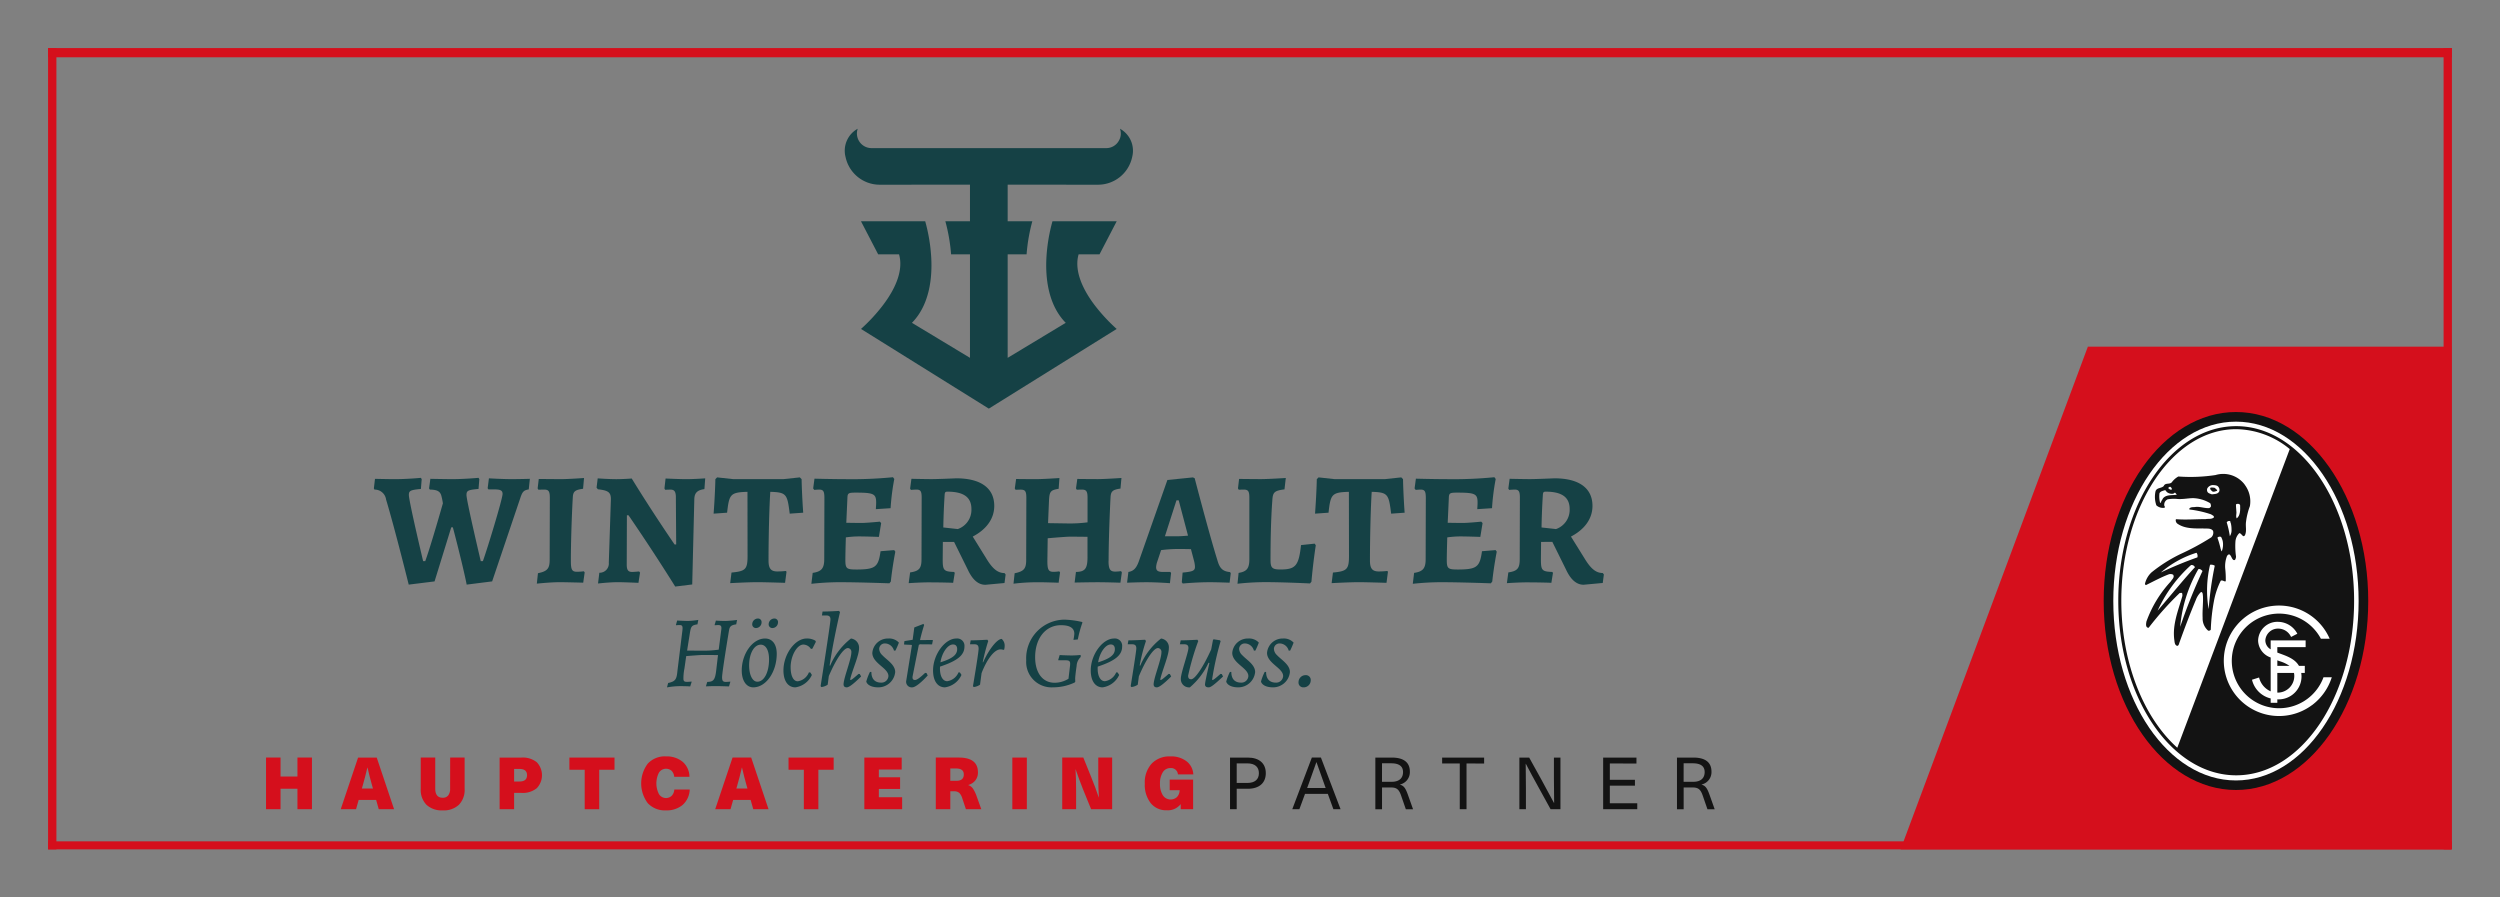
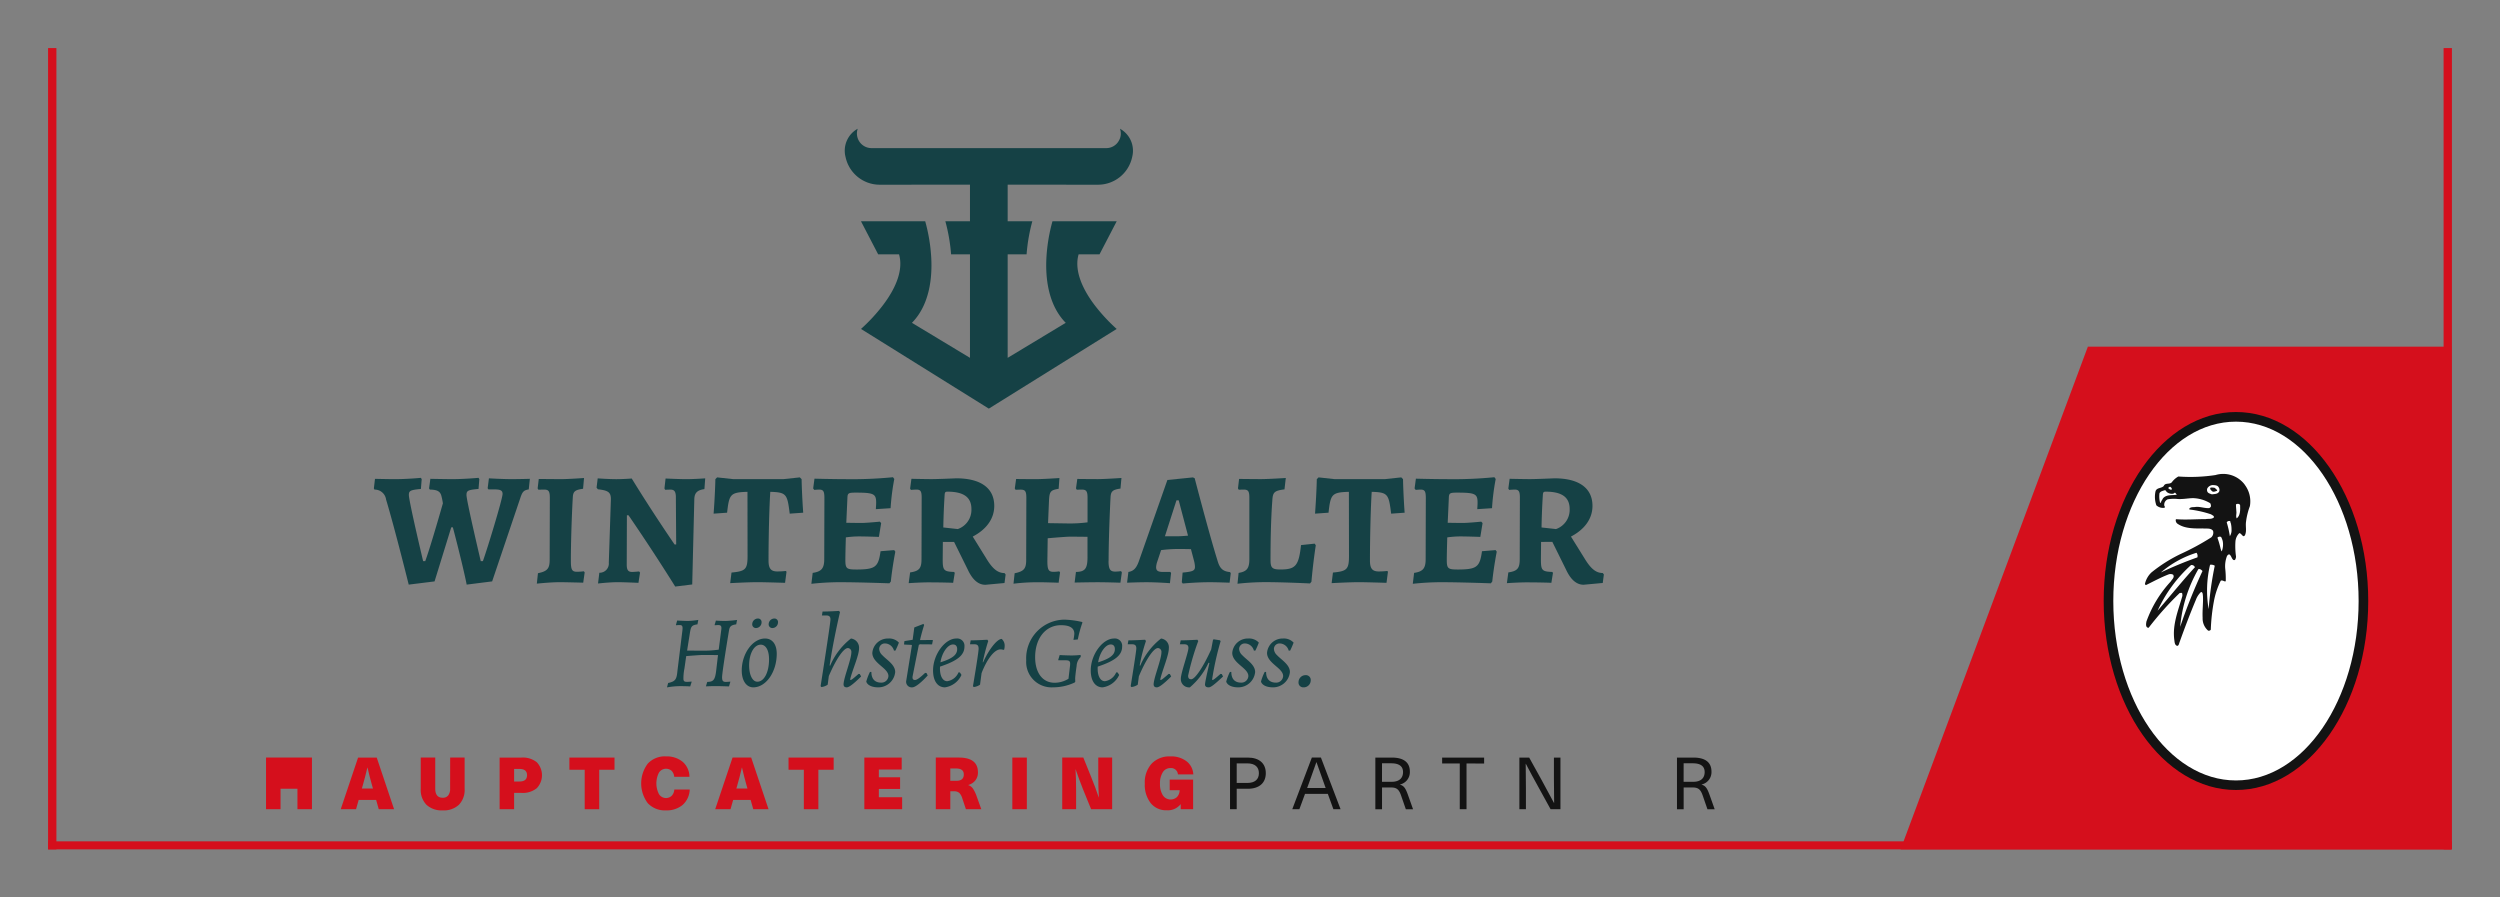
<svg xmlns="http://www.w3.org/2000/svg" width="380.443" height="136.569" viewBox="0 0 380.443 136.569">
  <rect x="0" y="0" width="380.443" height="136.569" fill="#808080" stroke="none" />
  <defs>
    <clipPath id="a">
      <rect width="365.81" height="121.937" fill="none" />
    </clipPath>
    <clipPath id="b">
      <rect width="380.443" height="136.569" fill="none" />
    </clipPath>
  </defs>
  <rect width="1.268" height="121.937" transform="translate(7.316 7.316)" fill="#d50f1c" />
  <rect width="1.268" height="121.937" transform="translate(371.859 7.316)" fill="#d50f1c" />
-   <rect width="365.81" height="1.402" transform="translate(7.316 7.316)" fill="#d50f1c" />
  <rect width="365.81" height="1.219" transform="translate(7.316 128.034)" fill="#d50f1c" />
  <path d="M364.678,61.321l-28.5,76.5h83.785v-76.5Z" transform="translate(-46.953 -8.565)" fill="#d50f1c" />
  <g transform="translate(7.316 7.316)">
    <g clip-path="url(#a)">
      <path d="M392.232,130.4c-11.1,0-20.128-12.9-20.128-28.761s9.03-28.76,20.128-28.76,20.13,12.9,20.13,28.76-9.03,28.761-20.13,28.761" transform="translate(-59.287 -17.496)" fill="#131313" />
      <path d="M392.47,74.583c-10.293,0-18.665,12.246-18.665,27.3s8.372,27.3,18.665,27.3,18.667-12.246,18.667-27.3-8.374-27.3-18.667-27.3" transform="translate(-59.525 -17.733)" fill="#fff" />
-       <path d="M375.148,101.945c0-14.4,7.842-26.107,17.481-26.107a13.078,13.078,0,0,1,8.152,3.03l-17.115,45.449c-5.092-4.568-8.517-12.873-8.517-22.372m17.481-26.567c-9.894,0-17.943,11.918-17.943,26.567s8.049,26.568,17.943,26.568,17.943-11.918,17.943-26.568-8.049-26.567-17.943-26.567" transform="translate(-59.648 -17.844)" fill="#131313" />
      <path d="M394.592,85.47a4.091,4.091,0,0,0-4.451-1.463,25.352,25.352,0,0,1-5.658.219,3.231,3.231,0,0,0-.927.792c-.3.513-1.051.074-1.292.659-.366.378-1.049.222-1.244.78a3.925,3.925,0,0,0,.122,2.158,1.514,1.514,0,0,0,1.207.379c.217-.122-.046-.278-.012-.439a.9.9,0,0,1,.524-.854,5.688,5.688,0,0,1,1.562-.048c.8.046,1.581-.125,2.3-.134a5.4,5.4,0,0,1,2.621.78.985.985,0,0,1,.11.464.56.56,0,0,1-.256.268c-.664.061-1.323-.222-2.024-.182-.332.082-.749-.04-1,.243-.048.046-.016.116.012.158a15.922,15.922,0,0,1,3.3.744c.15.149.445.174.415.451-.35.326-.845.18-1.244.268-1.423-.006-3,.131-4.487.012l-.073.049a.667.667,0,0,0,.207.6c1.079.8,2.591.772,3.914.756.521.073,1.2-.116,1.549.366a.969.969,0,0,1-.28,1,37.894,37.894,0,0,1-4.658,2.524,22.815,22.815,0,0,0-4.426,2.8,3.407,3.407,0,0,0-1,1.756c.042.06.06.188.17.17,1.146-.564,2.274-1.177,3.463-1.634a.83.83,0,0,1,.658.06c.262.4-.176.717-.378,1.049a17.758,17.758,0,0,0-3.694,6.1c-.03.268-.116.607.073.829.083.061.188.14.292.073a47.235,47.235,0,0,1,4.706-5.267l.293-.024c.165.1.083.262.122.439-.6,2.146-1.563,4.386-1.231,6.754.046.336.058.784.451.878.225-.052.253-.305.318-.488.786-2.195,1.609-4.377,2.511-6.523a3.188,3.188,0,0,1,.744-1.159c.024.024.067-.006.073-.036.25.064.225.409.256.621.059,1.046-.107,2.2-.048,3.317a2.429,2.429,0,0,0,.828,1.939.342.342,0,0,0,.415-.146,29.033,29.033,0,0,1,.476-4.329,11.75,11.75,0,0,1,1.037-3.108.3.3,0,0,1,.3-.013c.158.013.326.192.463.073a14,14,0,0,0-.085-1.95,4.314,4.314,0,0,1,.232-1.756.543.543,0,0,1,.365-.378c.333.174.342.57.6.816a.217.217,0,0,0,.317,0,1.03,1.03,0,0,0,.133-.463,11.31,11.31,0,0,1-.085-2.354,2,2,0,0,1,.586-1.219c.237.009.374.305.548.415.114.128.256-.018.318-.109.289-.647.052-1.329.158-2.048a10.354,10.354,0,0,1,.585-2.366,4.177,4.177,0,0,0-.792-3.268" transform="translate(-60.308 -19.031)" fill="#131313" />
-       <path d="M406.768,122.266a8.406,8.406,0,1,1,2.677-10.147l.015.038-1.336,0-.008-.014a7.2,7.2,0,1,0,.4,5.9l.006-.017,1.262,0-.011.034a8.475,8.475,0,0,1-3,4.208" transform="translate(-62.255 -22.276)" fill="#fff" />
      <path d="M402.573,115.989a5.238,5.238,0,0,1,1.467.7h-1.845v-.84c.127.048.254.1.379.142m2.2,2.227a2.529,2.529,0,0,1-2.546,2.546c-.014,0-.023-.006-.036-.006v-2.993h2.535a2.253,2.253,0,0,1,.047.453m1.727-4.381v-1.019h-5.32v1.358a1.575,1.575,0,0,1-.812-1.392,1.925,1.925,0,0,1,1.934-1.762,2.152,2.152,0,0,1,1.982,1.272l.954-.49a3.351,3.351,0,0,0-2.888-1.811,2.934,2.934,0,0,0-3.083,2.863,2.806,2.806,0,0,0,1.913,2.563v5.151a3.1,3.1,0,0,1-1.766-2.109l-1.077.342a3.839,3.839,0,0,0,2.843,2.847v.668h.011c.219,0,.74,0,.989,0h.011v-.528l.036,0a3.494,3.494,0,0,0,3.647-3.524,3.64,3.64,0,0,0-.045-.5h.545v-1.075h-.891c-.674-1.179-2.107-1.566-3.292-2.023v-.829Z" transform="translate(-62.952 -22.679)" fill="#fff" />
      <path d="M383.585,86.207a.546.546,0,0,1,.231-.11.5.5,0,0,1,.268.367c-.042.125-.225.07-.317.048-.073-.1-.329-.155-.183-.3" transform="translate(-60.885 -19.341)" fill="#fff" />
      <path d="M382.482,87.972c-.077.207-.3.4-.28.634-.065-.009-.134.04-.158-.049a3.781,3.781,0,0,1-.073-1.414c.2-.311.551-.341.853-.451.133.083.213.3.39.378a1.212,1.212,0,0,0,.805.171c.14.006.216-.223.366-.122l.219.268c-.7.134-1.625-.059-2.122.585" transform="translate(-60.659 -19.424)" fill="#fff" />
      <path d="M382.219,100.774a15.226,15.226,0,0,1,5.426-3,.81.81,0,0,1,.134.7,58.815,58.815,0,0,0-5.56,2.3" transform="translate(-60.7 -20.972)" fill="#fff" />
      <path d="M381.65,106.88a21.039,21.039,0,0,1,5.076-6.928.518.518,0,0,1,.594.332c-1.453,1.544-3.813,4.431-5.67,6.6" transform="translate(-60.621 -21.274)" fill="#fff" />
      <path d="M385.633,109.455a21.27,21.27,0,0,1,2.765-8.78c.24-.092.484.114.634.279a82.657,82.657,0,0,0-3.4,8.5" transform="translate(-61.177 -21.374)" fill="#fff" />
      <path d="M391.112,87.213c-.229-.107-.567-.14-.682-.427a.639.639,0,0,1,0-.488,1.019,1.019,0,0,1,.841-.5c.317.03.72.012.89.354a.693.693,0,0,1,.085.6c-.2.448-.737.4-1.134.464" transform="translate(-61.84 -19.3)" fill="#fff" />
      <path d="M390.632,106.64a16.885,16.885,0,0,1,.215-6.742,1,1,0,0,1,.715.142,51.887,51.887,0,0,0-.93,6.6" transform="translate(-61.842 -21.266)" fill="#fff" />
      <path d="M392.882,97.158c-.1-.061-.095-.241-.158-.342a15.421,15.421,0,0,0-.5-1.732.468.468,0,0,1,.561-.109,2.671,2.671,0,0,1,.243.622,2.8,2.8,0,0,1-.146,1.561" transform="translate(-62.098 -20.574)" fill="#fff" />
      <path d="M394.344,94.466a14.316,14.316,0,0,0-.463-2.06c-.031-.15.137-.168.206-.232a.532.532,0,0,1,.268-.012c.122.073.052.229.134.317a3.968,3.968,0,0,1,.111.987,1.624,1.624,0,0,1-.257,1" transform="translate(-62.328 -20.187)" fill="#fff" />
      <path d="M395.6,91.347v-.024h.012c-.143-.238-.048-.527-.036-.854-.007-.445-.085-.844-.073-1.268.188-.146.609-.115.634.159.021.68.046,1.557-.537,1.987" transform="translate(-62.555 -19.763)" fill="#fff" />
      <path d="M391.654,86.3c.146.158.326.231.354.439-.268.049-.564.253-.8.037-.116-.122-.308-.265-.256-.44.006-.07.073-.094.134-.1a1.937,1.937,0,0,1,.573.061" transform="translate(-61.918 -19.361)" fill="#131313" />
    </g>
  </g>
-   <path d="M54.044,134v7.86H51.836v-3.113H49.264v3.113H47.056V134h2.208v2.892h2.572V134Z" transform="translate(-6.572 -18.716)" fill="#d50f1c" />
+   <path d="M54.044,134v7.86H51.836v-3.113H49.264v3.113H47.056V134h2.208h2.572V134Z" transform="translate(-6.572 -18.716)" fill="#d50f1c" />
  <g clip-path="url(#b)">
    <path d="M66.057,141.859l-.4-1.413H63l-.4,1.413h-2.33L62.911,134h2.837l2.639,7.86Zm-2.572-3.146h1.689l-.154-.54q-.342-1.2-.674-2.65h-.022q-.354,1.512-.685,2.65Z" transform="translate(-8.418 -18.715)" fill="#d50f1c" />
    <path d="M78.9,134H81.1v4.758a3.255,3.255,0,0,1-.866,2.424,3.362,3.362,0,0,1-2.467.855,3.4,3.4,0,0,1-2.473-.849,3.239,3.239,0,0,1-.872-2.43V134h2.208v4.724q0,1.391,1.137,1.391a1.01,1.01,0,0,0,.84-.359,1.62,1.62,0,0,0,.286-1.032Z" transform="translate(-10.395 -18.716)" fill="#d50f1c" />
    <path d="M88.372,141.859V134h3.323a3.382,3.382,0,0,1,2.335.712,2.86,2.86,0,0,1,0,3.946,3.366,3.366,0,0,1-2.335.717H90.58v2.484Zm3.014-6.126H90.58v1.91h.806q1.159,0,1.159-.96t-1.159-.95" transform="translate(-12.343 -18.715)" fill="#d50f1c" />
    <path d="M107.582,134v1.854h-2.329v6.006h-2.208v-6.006h-2.33V134Z" transform="translate(-14.067 -18.716)" fill="#d50f1c" />
    <path d="M117.172,133.795a3.785,3.785,0,0,1,2.561.828,3.039,3.039,0,0,1,1.026,2.274h-2.318a1.461,1.461,0,0,0-.392-.905,1.282,1.282,0,0,0-1.931.276,3.585,3.585,0,0,0,0,3.262,1.259,1.259,0,0,0,1.937.26,1.485,1.485,0,0,0,.4-.95H120.8a3.279,3.279,0,0,1-1.087,2.346,3.79,3.79,0,0,1-2.545.822,3.535,3.535,0,0,1-2.754-1.1,5.02,5.02,0,0,1,.005-6.017,3.541,3.541,0,0,1,2.749-1.1" transform="translate(-15.841 -18.687)" fill="#d50f1c" />
    <path d="M132.3,141.859l-.4-1.413h-2.66l-.4,1.413h-2.33l2.639-7.86h2.837l2.639,7.86Zm-2.572-3.146h1.689l-.154-.54q-.342-1.2-.674-2.65h-.021q-.354,1.512-.685,2.65Z" transform="translate(-17.671 -18.715)" fill="#d50f1c" />
    <path d="M146.345,134v1.854h-2.329v6.006h-2.208v-6.006h-2.33V134Z" transform="translate(-19.481 -18.716)" fill="#d50f1c" />
    <path d="M158.572,134v1.821h-3.477V137h3.234v1.777h-3.234v1.259h3.544v1.821h-5.751V134Z" transform="translate(-21.354 -18.716)" fill="#d50f1c" />
    <path d="M165.525,141.86V134h3.5q2.914,0,2.914,2.251a1.92,1.92,0,0,1-.386,1.215,2.088,2.088,0,0,1-1.081.707v.022a1.46,1.46,0,0,1,.69.5,4.911,4.911,0,0,1,.557,1.131l.73,2.031h-2.341l-.563-1.689a1.814,1.814,0,0,0-.469-.811,1.206,1.206,0,0,0-.79-.226h-.551v2.726Zm3.091-6.2h-.883v1.876h.938q1.115,0,1.115-.971,0-.9-1.17-.905" transform="translate(-23.119 -18.716)" fill="#d50f1c" />
    <rect width="2.208" height="7.86" transform="translate(154.054 115.284)" fill="#d50f1c" />
    <path d="M195.485,134v7.86h-3.2l-1.226-3.014q-.628-1.58-1.125-3.046h-.022q.088,1.423.089,3.212v2.849H187.89V134H191.1l1.214,3.014q.64,1.556,1.126,3.046h.022q-.089-1.71-.089-3.212V134Z" transform="translate(-26.242 -18.716)" fill="#d50f1c" />
    <path d="M206.4,133.795a3.823,3.823,0,0,1,2.451.745,2.675,2.675,0,0,1,1.026,1.993h-2.34a1.039,1.039,0,0,0-1.149-.961,1.323,1.323,0,0,0-1.154.636,3.07,3.07,0,0,0-.425,1.728,3.2,3.2,0,0,0,.425,1.765,1.422,1.422,0,0,0,2.164.271,1.534,1.534,0,0,0,.4-1.032h-1.512v-1.612h3.565v4.5h-1.888v-.75h-.022a2.5,2.5,0,0,1-2.1.915,3.007,3.007,0,0,1-2.445-1.087,4.531,4.531,0,0,1-.9-2.975,4.243,4.243,0,0,1,1.043-3.036,3.739,3.739,0,0,1,2.854-1.1" transform="translate(-28.284 -18.687)" fill="#d50f1c" />
    <path d="M220.264,134c1.81,0,2.749.939,2.749,2.374s-.939,2.373-2.749,2.373h-1.679v3.114h-1.016V134Zm-1.679,3.864h1.6c1.192,0,1.777-.563,1.777-1.49s-.584-1.491-1.777-1.491h-1.6Z" transform="translate(-30.387 -18.715)" fill="#131313" />
    <path d="M230.521,139.519l-.861,2.341h-1.081l2.98-7.861h1.38l2.991,7.861h-1.093l-.849-2.341Zm2.882-1.611c-.4-1.093-.762-2.109-1.136-3.2h-.023c-.374,1.093-.739,2.109-1.136,3.2l-.265.718h2.815Z" transform="translate(-31.925 -18.715)" fill="#131313" />
    <path d="M245.765,134c1.9,0,2.76.795,2.76,2.13a1.922,1.922,0,0,1-1.5,1.966v.022c.574.177.828.508,1.181,1.48l.805,2.264h-1.1l-.717-2.076c-.32-.938-.684-1.236-1.524-1.236h-1.38v3.312h-1.016V134Zm-1.48,3.687h1.469c1.226,0,1.734-.629,1.734-1.48,0-.916-.651-1.335-1.8-1.335h-1.4Z" transform="translate(-33.977 -18.715)" fill="#131313" />
    <path d="M258.8,134.9v6.956H257.77V134.9h-2.683V134h6.392v.905Z" transform="translate(-35.628 -18.715)" fill="#131313" />
    <path d="M273.5,141.859l-1.866-3.389c-.651-1.171-1.291-2.352-1.9-3.522h-.021c.021,1.259.033,2.506.033,3.765v3.146h-.995V134h1.491l1.877,3.39c.64,1.17,1.281,2.351,1.9,3.521h.022c-.022-1.258-.034-2.506-.034-3.764V134H275v7.861Z" transform="translate(-37.536 -18.715)" fill="#131313" />
-     <path d="M284.587,134.9v2.485h3.82v.894h-3.82v2.671h4.173v.906h-5.19V134h5.068v.905Z" transform="translate(-39.606 -18.715)" fill="#131313" />
    <path d="M299.117,134c1.9,0,2.76.795,2.76,2.13a1.922,1.922,0,0,1-1.5,1.966v.022c.574.177.828.508,1.181,1.48l.805,2.264h-1.1l-.717-2.076c-.32-.938-.684-1.236-1.524-1.236h-1.38v3.312h-1.016V134Zm-1.48,3.687h1.469c1.226,0,1.734-.629,1.734-1.48,0-.916-.651-1.335-1.8-1.335h-1.4Z" transform="translate(-41.429 -18.715)" fill="#131313" />
  </g>
  <g transform="translate(7.316 7.316)">
    <g clip-path="url(#a)">
      <path d="M80.252,100.771c-.2-1.124-1.075-4.837-2.1-8.721h-.244l-2.541,8.233-3.933.489s-2.076-8.379-3.444-12.947a1.752,1.752,0,0,0-1.759-1.515l-.1-.17.171-1.466s1.954.049,2.98.049c1.979,0,4.006-.2,4.006-.2l.122.2-.122,1.49c-1.563.146-1.832.268-1.832.9,0,.977,2.174,10.089,2.174,10.089h.317c.611-1.636,1.93-6.132,2.687-8.794a8.616,8.616,0,0,0-.2-1.026c-.17-.806-.635-1.05-1.783-1.075l-.122-.17.2-1.466s2.222.049,3.347.049c1.832,0,3.982-.2,3.982-.2l.122.2-.122,1.49c-1.588.146-1.832.244-1.832.928,0,.879,2.173,10.064,2.173,10.064h.318c.635-1.71,3-9.477,3-10.235,0-.513-.317-.684-1.221-.684h-.929l-.121-.171.194-1.514s2,.122,3.494.122c1.246,0,2.736-.049,2.736-.049l-.17,1.612c-.733.122-.953.317-1.271,1.27l-4.3,12.728Z" transform="translate(-16.553 -19.122)" fill="#154145" />
      <path d="M100.136,97.159c0,1.343.17,1.661.928,1.661a8.481,8.481,0,0,0,1.05-.073l.122.17-.22,1.563s-2.541-.073-3.64-.073c-1.368,0-3.42.22-3.42.22l.171-1.588c1.441-.293,1.783-.708,1.783-2.052l.025-9.405c0-1-.171-1.27-.879-1.27-.342,0-.855.024-.855.024l-.122-.2L95.25,84.7c.635,0,2.247.024,3.42.024,1.075,0,3.469-.171,3.469-.171l-.146,1.637c-1.246.17-1.515.416-1.564,1.319-.17,2.956-.293,7.06-.293,9.649" transform="translate(-20.579 -19.126)" fill="#154145" />
      <path d="M117.638,94.675l-.049-7.3c-.024-.757-.244-1.05-.806-1.05-.342,0-.733.025-.83.025l-.1-.2.17-1.515s2.076.1,3.151.1c1.2,0,2.882-.122,2.882-.122l-.122,1.636c-1.075.146-1.514.562-1.538,1.539l-.318,12.971-2.589.318c-3.786-6.058-7.109-10.847-7.109-10.847h-.244l-.024,7.524c0,.806.219,1.1.83,1.1.269,0,1.05-.073,1.05-.073l.146.17-.244,1.563s-2.1-.1-3.151-.1c-1.319,0-3,.2-3,.2l.2-1.637a1.4,1.4,0,0,0,1.441-1.538l.318-9.649c0-1.05-.391-1.344-1.979-1.514l-.2-.245.171-1.416s1.637.122,2.834.122c1.05,0,2.345-.1,2.345-.1,3.175,5.179,6.522,10.04,6.522,10.04Z" transform="translate(-22.054 -19.134)" fill="#154145" />
      <path d="M131.378,86.639c-2.639.073-2.785.391-3.1,3.175l-2.053.146s.22-2.858.269-5.251l.268-.269,2.467.269h7.6l2.516-.269.269.269c.049,2.442.244,5.105.244,5.105l-2.052.146c-.367-2.979-.489-3.249-2.956-3.322-.147,2.174-.268,6.84-.268,10.456,0,1.222.367,1.661,1.343,1.661a11.145,11.145,0,0,0,1.295-.073l.1.121-.22,1.685s-2.98-.1-4.251-.1c-1.368,0-4.1.146-4.1.146l.2-1.612c2.15-.2,2.443-.489,2.443-2.565Z" transform="translate(-24.946 -19.11)" fill="#154145" />
      <path d="M150.235,98.458c3.029,0,3.469-.342,3.811-2.785l2.076-.17.171.243s-.44,2.2-.684,4.544l-.219.268s-4.593-.171-7.623-.171a41.388,41.388,0,0,0-4.25.244l.2-1.661c1.344-.2,1.759-.684,1.759-2.1l.025-9.258c0-1.05-.147-1.319-.806-1.319-.268,0-.733.048-.733.048l-.171-.219.2-1.49s2.687.073,4.519.073a64.577,64.577,0,0,0,7.426-.293l.2.269a35.027,35.027,0,0,0-.562,4.445l-2.247.147s.049-.636.049-.977c0-1.344-.342-1.539-3.078-1.539-1.148,0-1.271.073-1.295.806l-.17,3.786c.513,0,1.563.025,2.271.025.806,0,2.834-.2,2.834-.2l.2.22-.342,2.1s-1.954-.073-3.175-.073a15.429,15.429,0,0,0-1.857.146c-.048,1.783-.073,2.761-.073,3.42,0,1.295.171,1.466,1.563,1.466" transform="translate(-27.361 -19.106)" fill="#154145" />
      <path d="M168.2,92.329a3.091,3.091,0,0,0,2.077-3.052c0-1.783-1.173-2.639-3.64-2.639-.342,0-.416.1-.44.537-.122,1.955-.171,3.421-.2,4.911Zm-2.271,1.955-.024,2.687c0,1.637.17,1.833,1.734,1.882l.1.146-.244,1.515c0-.025-2.174-.073-3.274-.073-1.49-.025-3.493.121-3.493.121l.219-1.636c1.368-.2,1.734-.611,1.734-2l.024-9.405c0-.928-.17-1.2-.781-1.2-.342,0-.855.048-.855.048l-.122-.2.2-1.49s2.126.049,3.078.049c1,0,3.738-.122,3.738-.122,3.737,0,5.789,1.49,5.789,4.2,0,1.93-1.173,3.566-3.274,4.666L172.6,96.9c.9,1.466,1.685,2.125,2.712,2.125l.17.22-.17,1.295-2.908.269c-1.075,0-1.954-.758-2.663-2.272l-2.1-4.251Z" transform="translate(-29.765 -19.134)" fill="#154145" />
      <path d="M193.733,97.159c0,1.27.244,1.636,1.026,1.636a6.609,6.609,0,0,0,.879-.073l.122.2-.22,1.563s-2.027-.073-3.566-.073c-.977,0-3.4.049-3.4.049l.2-1.612c1.368-.024,1.759-.489,1.759-2.247v-3.1s-1.759-.024-2.638-.024c-.66,0-3.42.244-3.42.244l-.049,3.445c0,1.343.171,1.661.928,1.661a5.72,5.72,0,0,0,.879-.073l.122.17-.219,1.563s-2.052-.073-2.981-.073a30.023,30.023,0,0,0-3.884.22l.172-1.588c1.416-.293,1.759-.684,1.759-2.052l.024-9.405c0-1.026-.17-1.27-.879-1.27-.293,0-.757.024-.757.024l-.122-.2.2-1.441s1.93.024,2.907.024c1.246,0,3.688-.171,3.688-.171l-.121,1.637c-1.246.2-1.393.44-1.466,1.734l-.146,3.493,3.126.049a20.777,20.777,0,0,0,2.882-.171V87.582c0-1-.17-1.27-.879-1.27-.268,0-.757.024-.757.024l-.122-.2.2-1.441s2.077.024,3.127.024c1.1,0,3.591-.171,3.591-.171l-.147,1.613c-1.2.17-1.465.415-1.514,1.343-.146,2.809-.293,7.084-.293,9.649" transform="translate(-32.355 -19.126)" fill="#154145" />
      <path d="M205.115,93.406h1.709c.538,0,1.3-.049,1.808-.1l-1.417-5.374h-.342Zm9.918,5.448.1.17-.171,1.442s-1.93-.073-3-.073c-2.1,0-4.129.2-4.129.2l-.146-.2.121-1.466c1.588-.146,1.882-.293,1.882-.9a4.308,4.308,0,0,0-.122-.806l-.489-1.857c-.636-.025-1.661-.025-2.223-.025a20.625,20.625,0,0,0-2.321.171l-.61,1.832a3.021,3.021,0,0,0-.146.758c0,.562.292.733,1.123.733h1.05l.1.17-.171,1.539s-2-.146-3.566-.146c-1.32,0-2.956.073-2.956.073l.2-1.636c.757-.122,1.2-.538,1.588-1.612l4.348-12.386,3.884-.391.268.123s2.2,8.476,3.493,12.6c.342,1.149.807,1.588,1.906,1.685" transform="translate(-35.159 -19.11)" fill="#154145" />
      <path d="M218.889,100.653l.17-1.661c1.247-.2,1.637-.684,1.637-2.1V87.583c0-1.026-.171-1.271-.879-1.271-.269,0-.733.025-.733.025l-.122-.2.171-1.442c.635,0,2.2.025,3.323.025,1.1,0,3.785-.171,3.785-.171l-.2,1.734c-1.66.2-1.783.513-1.857,1.783-.2,2.639-.268,5.985-.268,8.941,0,1.221.244,1.466,1.514,1.466,2.3,0,2.786-.562,3.127-3.713l2.077-.22.17.244s-.415,2.663-.66,5.546l-.219.268s-3.982-.2-6.865-.2a39.041,39.041,0,0,0-4.177.244" transform="translate(-37.888 -19.126)" fill="#154145" />
      <path d="M237.759,86.639c-2.638.073-2.785.391-3.1,3.175l-2.052.146s.22-2.858.268-5.251l.269-.269,2.467.269h7.6l2.517-.269.268.269c.049,2.442.244,5.105.244,5.105l-2.052.146c-.366-2.979-.489-3.249-2.956-3.322-.146,2.174-.268,6.84-.268,10.456,0,1.222.367,1.661,1.344,1.661a11.12,11.12,0,0,0,1.294-.073l.1.121-.219,1.685s-2.98-.1-4.251-.1c-1.368,0-4.1.146-4.1.146l.2-1.612c2.15-.2,2.442-.489,2.442-2.565Z" transform="translate(-39.804 -19.11)" fill="#154145" />
      <path d="M256.616,98.458c3.029,0,3.469-.342,3.811-2.785l2.076-.17.171.243s-.44,2.2-.684,4.544l-.219.268s-4.593-.171-7.623-.171a41.388,41.388,0,0,0-4.25.244l.2-1.661c1.344-.2,1.758-.684,1.758-2.1l.025-9.258c0-1.05-.147-1.319-.806-1.319-.268,0-.733.048-.733.048l-.171-.219.2-1.49s2.687.073,4.519.073a64.576,64.576,0,0,0,7.426-.293l.2.269a35.025,35.025,0,0,0-.562,4.445l-2.247.147s.049-.636.049-.977c0-1.344-.342-1.539-3.078-1.539-1.148,0-1.271.073-1.295.806l-.171,3.786c.514,0,1.564.025,2.272.025.806,0,2.834-.2,2.834-.2l.2.22-.342,2.1s-1.954-.073-3.176-.073a15.429,15.429,0,0,0-1.857.146c-.048,1.783-.073,2.761-.073,3.42,0,1.295.171,1.466,1.563,1.466" transform="translate(-42.219 -19.106)" fill="#154145" />
      <path d="M274.016,92.329a3.091,3.091,0,0,0,2.077-3.052c0-1.783-1.173-2.639-3.64-2.639-.341,0-.416.1-.44.537-.122,1.955-.171,3.421-.2,4.911Zm-2.271,1.955-.025,2.687c0,1.637.171,1.833,1.734,1.882l.1.146-.244,1.515c0-.025-2.174-.073-3.274-.073-1.49-.025-3.493.121-3.493.121l.219-1.636c1.368-.2,1.734-.611,1.734-2l.024-9.405c0-.928-.17-1.2-.781-1.2-.342,0-.855.048-.855.048l-.122-.2.2-1.49s2.126.049,3.078.049c1,0,3.738-.122,3.738-.122,3.737,0,5.789,1.49,5.789,4.2,0,1.93-1.173,3.566-3.274,4.666l2.126,3.42c.9,1.466,1.685,2.125,2.712,2.125l.17.22-.17,1.295-2.908.269c-1.075,0-1.954-.758-2.663-2.272l-2.1-4.251Z" transform="translate(-44.544 -19.134)" fill="#154145" />
      <path d="M193.163,27.084a5.315,5.315,0,0,1-5.236,4.205l-13.709-.005v5.564h3.753a26.813,26.813,0,0,0-.874,5.038h-2.879V57.635l8.838-5.33-.115-.114c-2.6-2.753-2.977-6.8-2.831-9.7a26.084,26.084,0,0,1,.927-5.642h9.775l-2.618,5.038h-3.181l-.026.094c-.562,2.118.292,4.757,2.467,7.635a26.748,26.748,0,0,0,3.352,3.622L171.35,65.364,151.9,53.237a26.438,26.438,0,0,0,3.346-3.622c2.181-2.879,3.034-5.517,2.467-7.635l-.021-.094h-3.181l-2.618-5.038h9.775a26.047,26.047,0,0,1,.926,5.642c.146,2.9-.229,6.948-2.831,9.7l-.114.114,8.833,5.33V41.886h-2.874a26.89,26.89,0,0,0-.874-5.038h3.748V31.284l-13.7.005a5.314,5.314,0,0,1-5.231-4.205,3.82,3.82,0,0,1,1.848-4.315,2.227,2.227,0,0,0,2.087,2.951h35.74a2.183,2.183,0,0,0,1.911-1.124,2.139,2.139,0,0,0,.171-1.826,3.816,3.816,0,0,1,1.853,4.315" transform="translate(-28.19 -10.496)" fill="#154145" />
      <path d="M126.366,118.415c0,.514.156.671.562.671.3,0,.687-.047.687-.047s.015.032,0,.047l-.2.687s-1.2-.047-1.858-.047h-.484c-.561,0-1.17.047-1.17.031l.2-.671c.921-.015,1.186-.28,1.358-1.686l.281-2.4s-1.608-.015-2.311-.015c-.469,0-2.529.172-2.529.172l-.266,1.874a7.747,7.747,0,0,0-.156,1.654c.046.312.172.391.546.391.3,0,.687-.046.687-.046s.015.046.015.062l-.219.687c0-.016-.7-.047-1.218-.047a11.4,11.4,0,0,0-2.311.188l.172-.671c1.14-.235,1.3-.578,1.42-1.874l.75-6.1c.078-.671,0-.843-.453-.843-.171,0-.5.031-.5.031l-.031-.046.187-.672s1.077.063,1.655.063a12.068,12.068,0,0,0,1.561-.156l-.124.671c-.906.14-1,.312-1.171,1.437l-.406,2.56c.843,0,1.7.015,2.545.015a17.254,17.254,0,0,0,2.264-.157l.375-2.9c.109-.671-.015-.843-.453-.843-.188,0-.516.031-.516.031l-.031-.046.2-.672c-.015.016.89.063,1.406.063a16.8,16.8,0,0,0,1.811-.156l-.126.671c-.765.109-.983.3-1.093.89-.469,2.856-1.062,6.557-1.062,7.213" transform="translate(-23.794 -22.63)" fill="#154145" />
      <path d="M135.3,110.263a.88.88,0,0,1,.874-.859.536.536,0,0,1,.546.594.866.866,0,0,1-.858.858.556.556,0,0,1-.563-.593m-2.5,0a.88.88,0,0,1,.874-.859.536.536,0,0,1,.546.594.866.866,0,0,1-.859.858.556.556,0,0,1-.562-.593m2.56,5.371c0-1.389-.484-2.248-1.266-2.248-1.014,0-1.764,1.342-1.764,3.154,0,1.467.515,2.482,1.249,2.482,1.031,0,1.78-1.437,1.78-3.388m-4.154,1.686c0-2.56,1.655-4.872,3.545-4.872,1.093,0,1.78.859,1.78,2.327,0,2.748-1.623,5.105-3.576,5.105-1.031,0-1.749-1-1.749-2.56" transform="translate(-25.642 -22.597)" fill="#154145" />
-       <path d="M139.673,117.33c0,1.3.422,2.123,1.077,2.123a2.158,2.158,0,0,0,1.7-1.358l.219.015.235.375a3.268,3.268,0,0,1-2.514,1.889c-1.124,0-1.812-.983-1.812-2.576,0-2.452,1.749-4.857,3.529-4.857a2.486,2.486,0,0,1,1.327.329l.078.172-.532,1.046-.219.046a1.405,1.405,0,0,0-1.139-.672c-.984,0-1.952,1.718-1.952,3.466" transform="translate(-26.671 -23.091)" fill="#154145" />
      <path d="M149.694,118.569c.156,0,.3-.109,1.233-.921l.187.015.2.375c-1.155,1.14-1.843,1.655-2.185,1.655-.313,0-.484-.157-.484-.453,0-.952,1.186-3.81,1.186-4.887a.569.569,0,0,0-.531-.64c-.656,0-1.826,1.733-2.9,4.263l-.172,1.311a2.1,2.1,0,0,1-.969.359l-.109-.14s1.5-9.524,1.5-10.148c0-.422-.188-.609-.656-.609h-.64l.093-.594c.953,0,2.514-.094,2.514-.094l.14.188s-1,4.2-1.576,8.1l.077.046a10.429,10.429,0,0,1,3.169-4.137A1.409,1.409,0,0,1,151,113.775c0,1.078-1.077,3.42-1.358,4.731Z" transform="translate(-27.589 -22.409)" fill="#154145" />
      <path d="M154.006,118.033c0,1.062.531,1.624,1.5,1.624a1.059,1.059,0,0,0,1.093-1c0-.531-.453-.968-.983-1.421-.687-.593-1.468-1.217-1.468-2.108a2.379,2.379,0,0,1,2.436-2.186,2.022,2.022,0,0,1,1.608.625,12.933,12.933,0,0,1-.531,1.218h-.219a1.444,1.444,0,0,0-1.358-1.093.85.85,0,0,0-.89.843,1.389,1.389,0,0,0,.468.937c.7.748,1.967,1.451,1.967,2.576a2.574,2.574,0,0,1-2.576,2.326c-.952,0-1.655-.328-1.826-.874a7.751,7.751,0,0,1,.562-1.468Z" transform="translate(-28.717 -23.091)" fill="#154145" />
      <path d="M163.324,117.827l.188.374c-.89.984-1.858,1.812-2.358,1.812a.85.85,0,0,1-.905-1.046l.859-5.356-.077-.063-1.078-.046-.046-.078.062-.453,1.249-.2c.125-.89.25-1.874.25-1.874l1.4-.546.094.188s-.344,1.062-.625,2.279l1.9-.015.063.046-.126.624-1.842-.015-.172.093-.952,4.794c-.046.359.063.546.36.546.28,0,.7-.281,1.545-1.077Z" transform="translate(-29.65 -22.728)" fill="#154145" />
      <path d="M166.165,116.565c1.811-.562,2.545-1.14,2.545-2,0-.468-.219-.718-.625-.718-.812,0-1.686,1.234-1.92,2.717m-.063.656c-.077,1.327.36,2.218,1.094,2.218a2.193,2.193,0,0,0,1.717-1.343l.219.015.234.375a3.267,3.267,0,0,1-2.514,1.889c-1.124,0-1.811-.983-1.811-2.576,0-2.4,1.8-4.857,3.545-4.857a1.114,1.114,0,0,1,1.233,1.218c0,1.312-1.046,2.171-3.716,3.06" transform="translate(-30.367 -23.091)" fill="#154145" />
      <path d="M172.886,114.514c0-.5-.172-.687-.671-.687h-.641l.109-.594c.952,0,2.53-.094,2.53-.094l.14.188a31.529,31.529,0,0,0-.844,3.232l.063.015c.859-1.952,2.14-3.56,2.826-3.56a1.35,1.35,0,0,1,.453,1.077,2.432,2.432,0,0,1-.077.546l-.125.047a1.148,1.148,0,0,0-.438-.078c-.89,0-2.014,1.4-2.873,3.607l-.234,1.765a2.092,2.092,0,0,1-.968.359l-.109-.14s.859-5.059.859-5.683" transform="translate(-31.28 -23.101)" fill="#154145" />
      <path d="M181.519,115.771a5.886,5.886,0,0,1,5.809-6.168,13.521,13.521,0,0,1,2.7.36l.046.094a17.006,17.006,0,0,0-.7,2.56l-.672.063a5.792,5.792,0,0,0,.14-.921c0-.874-.67-1.311-2.045-1.311-2.294,0-3.919,1.951-3.919,4.871,0,2.342,1.109,3.888,2.966,3.888a4,4,0,0,0,2.108-.609l.234-1.968c.078-.7-.046-.843-.734-.843h-1.046l-.015-.062.219-.734c-.016,0,1,.062,1.889.062a12.735,12.735,0,0,0,1.3-.077l.015.312a1.987,1.987,0,0,0-.625,1.389c-.094.562-.219,1.608-.219,1.9,0,.14.015.468.015.468l-.094.125a7.675,7.675,0,0,1-3.279.735,3.865,3.865,0,0,1-4.091-4.138" transform="translate(-32.669 -22.624)" fill="#154145" />
      <path d="M194.059,116.565c1.811-.562,2.545-1.14,2.545-2,0-.468-.219-.718-.625-.718-.812,0-1.686,1.234-1.92,2.717m-.063.656c-.077,1.327.36,2.218,1.093,2.218a2.193,2.193,0,0,0,1.717-1.343l.219.015.234.375a3.267,3.267,0,0,1-2.514,1.889c-1.124,0-1.811-.983-1.811-2.576,0-2.4,1.8-4.857,3.545-4.857a1.114,1.114,0,0,1,1.233,1.218c0,1.312-1.046,2.171-3.716,3.06" transform="translate(-34.263 -23.091)" fill="#154145" />
      <path d="M204.465,119.251c.156,0,.3-.109,1.234-.921l.188.015.2.375c-1.093,1.093-1.827,1.655-2.186,1.655-.312,0-.484-.157-.484-.453,0-.952,1.187-3.81,1.187-4.887a.569.569,0,0,0-.532-.64c-.656,0-1.826,1.733-2.9,4.294l-.172,1.28a2.1,2.1,0,0,1-.968.359l-.109-.14s.859-5.246.859-5.745c0-.438-.188-.625-.671-.625h-.64l.109-.594c.952,0,2.529-.094,2.529-.094l.14.188a25.759,25.759,0,0,0-.952,3.716l.078.046a10.413,10.413,0,0,1,3.169-4.137,1.351,1.351,0,0,1,1.186,1.5c0,1.076-1.031,3.434-1.311,4.746Z" transform="translate(-35.176 -23.091)" fill="#154145" />
      <path d="M213.063,116.648a10.862,10.862,0,0,1-2.843,3.748,1.255,1.255,0,0,1-1.374-1.312c0-.89,1.155-4,1.155-4.684,0-.391-.2-.562-.655-.562h-.642l.126-.594c.952,0,2.529-.094,2.529-.094l.141.188a37.759,37.759,0,0,0-1.545,5.277c0,.374.14.546.468.546.594,0,1.858-1.9,3.044-4.543l.281-1.483.141-.047.905.141.11.125a44.942,44.942,0,0,0-1.3,5.855l.046.063c.157,0,.3-.109,1.234-.921l.188.015.2.375c-1.327,1.249-1.874,1.655-2.186,1.655-.374,0-.562-.157-.562-.438,0-.405.671-3.263.671-3.263Z" transform="translate(-36.466 -23.111)" fill="#154145" />
      <path d="M217.672,118.033c0,1.062.531,1.624,1.5,1.624a1.059,1.059,0,0,0,1.093-1c0-.531-.453-.968-.983-1.421-.687-.593-1.468-1.217-1.468-2.108a2.379,2.379,0,0,1,2.436-2.186,2.022,2.022,0,0,1,1.608.625,12.941,12.941,0,0,1-.531,1.218h-.219a1.442,1.442,0,0,0-1.358-1.093.851.851,0,0,0-.89.843,1.39,1.39,0,0,0,.469.937c.7.748,1.967,1.451,1.967,2.576a2.574,2.574,0,0,1-2.576,2.326c-.952,0-1.655-.328-1.826-.874a7.747,7.747,0,0,1,.562-1.468Z" transform="translate(-37.609 -23.091)" fill="#154145" />
      <path d="M223.824,118.033c0,1.062.531,1.624,1.5,1.624a1.059,1.059,0,0,0,1.093-1c0-.531-.453-.968-.983-1.421-.687-.593-1.468-1.217-1.468-2.108a2.379,2.379,0,0,1,2.436-2.186,2.022,2.022,0,0,1,1.608.625,12.941,12.941,0,0,1-.531,1.218h-.219a1.442,1.442,0,0,0-1.358-1.093.85.85,0,0,0-.89.843,1.389,1.389,0,0,0,.468.937c.7.748,1.967,1.451,1.967,2.576a2.574,2.574,0,0,1-2.576,2.326c-.952,0-1.655-.328-1.826-.874a7.749,7.749,0,0,1,.562-1.468Z" transform="translate(-38.468 -23.091)" fill="#154145" />
      <path d="M229.686,120.5a1.069,1.069,0,0,1,1.077-1.077.729.729,0,0,1,.781.78,1.072,1.072,0,0,1-1.093,1.077.724.724,0,0,1-.766-.78" transform="translate(-39.396 -23.996)" fill="#154145" />
    </g>
  </g>
</svg>